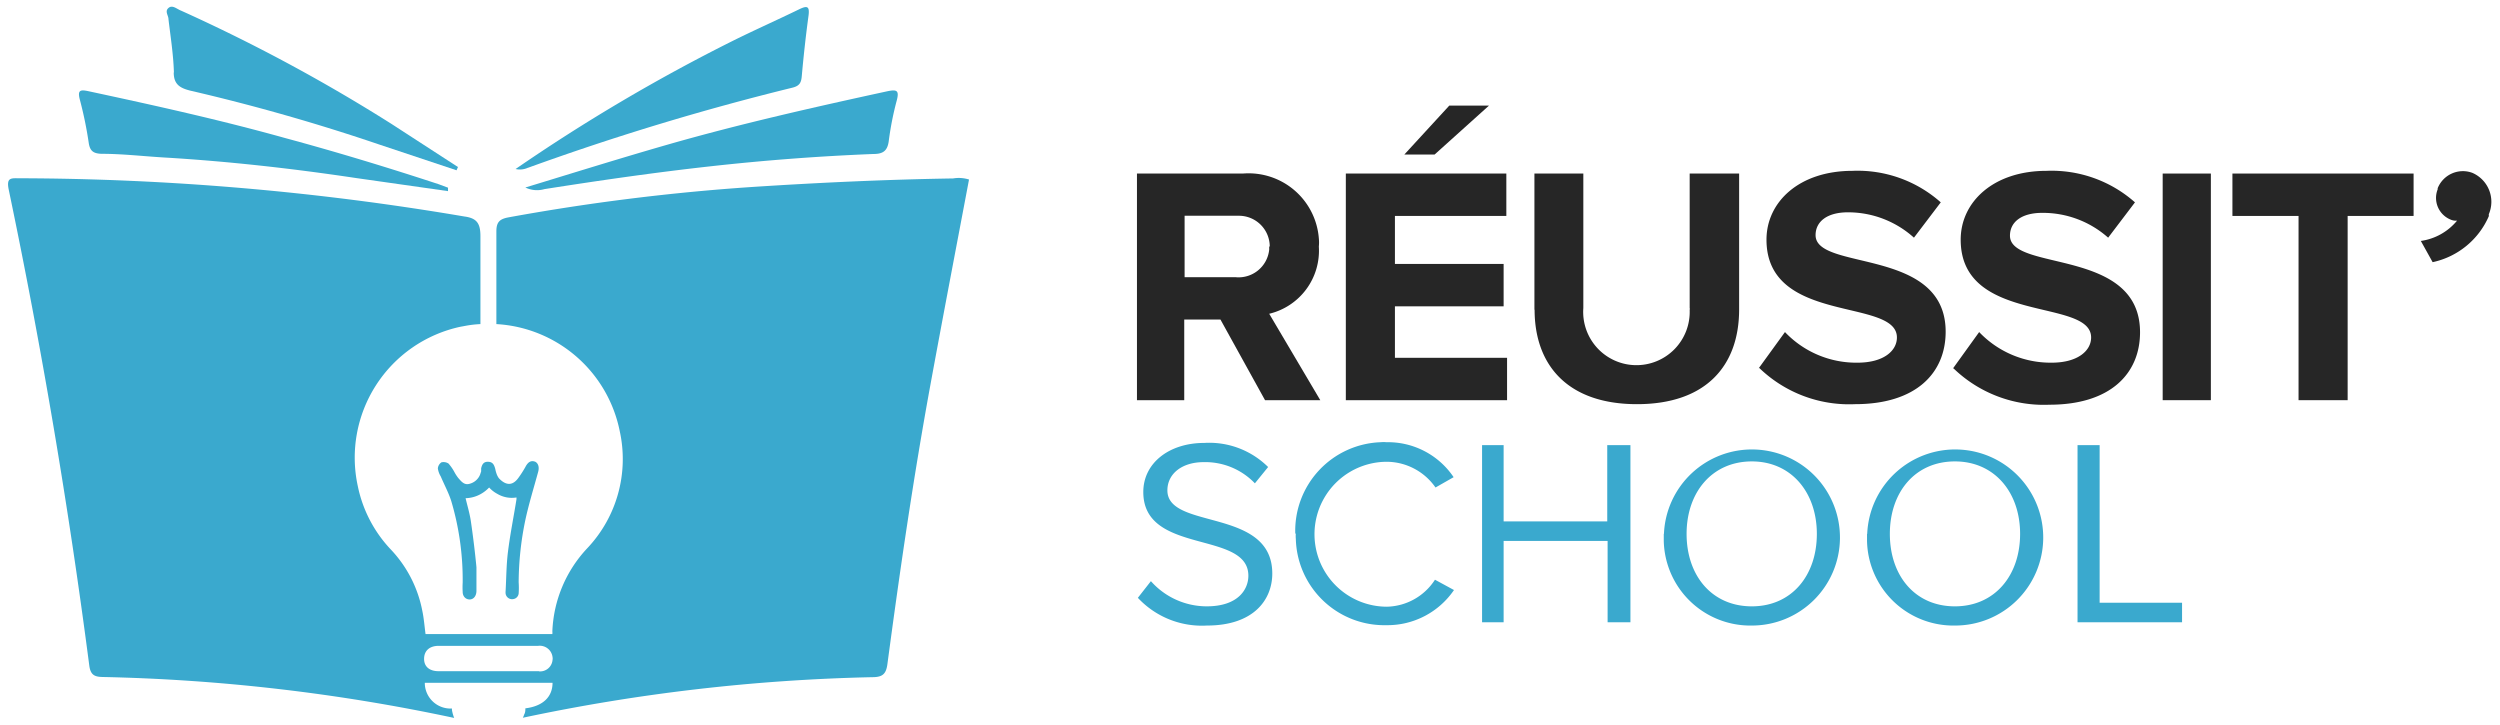
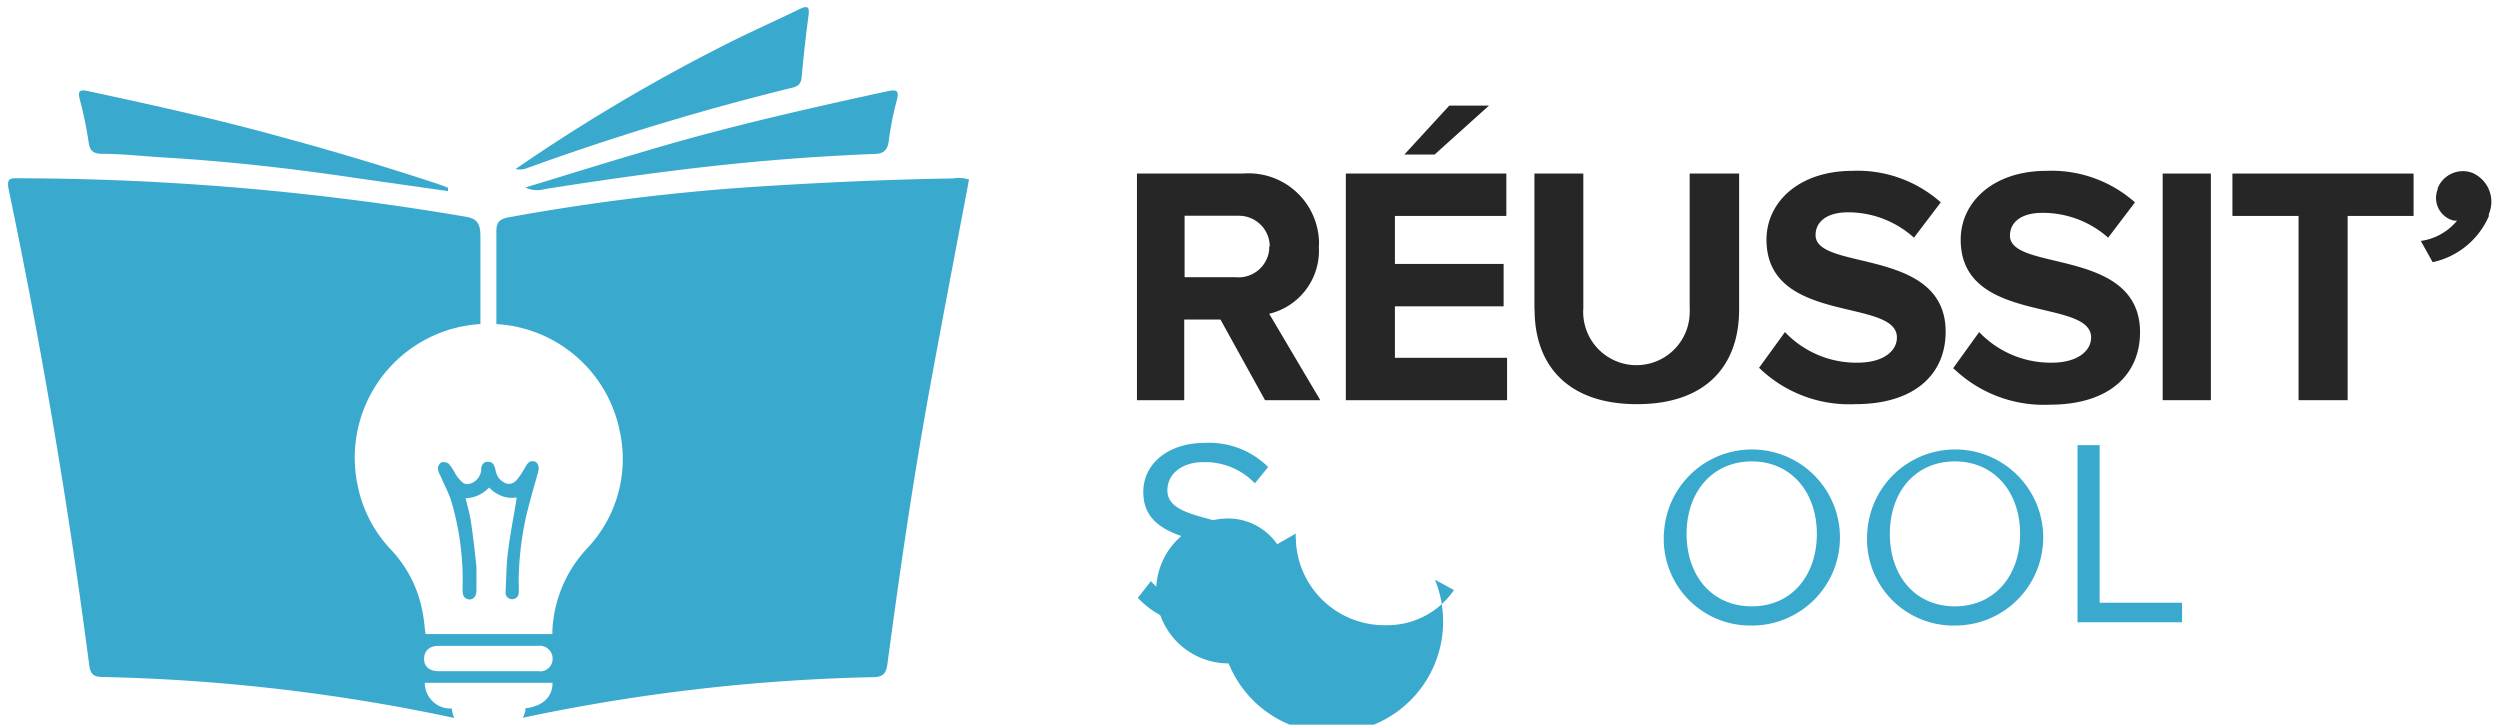
<svg xmlns="http://www.w3.org/2000/svg" viewBox="0 0 138 40">
  <defs>
    <style>.cls-1{fill:#3aa9ce;}.cls-2{fill:#262626;}.cls-3{fill:none;}</style>
  </defs>
  <g id="Calque_2" data-name="Calque 2">
    <g id="Calque_1-2" data-name="Calque 1">
      <g id="Groupe_1038" data-name="Groupe 1038">
        <g id="Groupe_1036" data-name="Groupe 1036">
-           <path id="Tracé_744" data-name="Tracé 744" class="cls-1" d="M9.59,4c0,.67.36.86.9,1A108.85,108.85,0,0,1,21,8L25.2,9.4l.08-.18L21.61,6.84A94.44,94.44,0,0,0,10,.59C9.76.5,9.52.25,9.3.44s0,.41,0,.62C9.41,2,9.57,3,9.6,4" />
          <path id="Tracé_745" data-name="Tracé 745" class="cls-1" d="M29.15,9.26A142.49,142.49,0,0,1,43.74,4.84c.41-.1.49-.29.52-.66.1-1.11.22-2.21.37-3.31.07-.53-.07-.57-.51-.36-1.21.59-2.45,1.14-3.66,1.74a99.55,99.55,0,0,0-12,7.08,1.06,1.06,0,0,0,.68-.07" />
          <path id="Tracé_746" data-name="Tracé 746" class="cls-1" d="M4.9,7.9c.07.45.27.57.69.59,1.14,0,2.27.13,3.41.2,3.58.21,7.13.61,10.67,1.14l5.06.72c0-.06,0-.12,0-.19l-.51-.19c-2.8-.92-5.63-1.78-8.48-2.55-3.58-1-7.2-1.8-10.83-2.58-.46-.1-.65-.09-.5.47A21.47,21.47,0,0,1,4.9,7.9" />
          <path id="Tracé_747" data-name="Tracé 747" class="cls-1" d="M29,10.35a1.47,1.47,0,0,0,1.05.09c3.05-.48,6.1-.92,9.17-1.26s6-.56,9-.68c.52,0,.77-.17.84-.72a16.91,16.91,0,0,1,.44-2.23c.15-.57,0-.62-.53-.51-4,.87-8.09,1.79-12.07,2.93-2.65.76-5.27,1.58-7.9,2.38" />
          <path id="Tracé_748" data-name="Tracé 748" class="cls-1" d="M52.59,9.85c-3.69.06-7.37.23-11.06.47A119.46,119.46,0,0,0,28.06,12c-.47.09-.66.25-.66.77v5.12a7.37,7.37,0,0,1,6.81,5.91,7.16,7.16,0,0,1-1.79,6.46,7.1,7.1,0,0,0-1.93,4.59.77.77,0,0,1,0,.15h-7c-.06-.44-.09-.87-.18-1.29a6.77,6.77,0,0,0-1.72-3.36,7.18,7.18,0,0,1-1.84-3.52,7.39,7.39,0,0,1,5.65-8.79l.38-.07a6,6,0,0,1,.74-.08c0-1.62,0-3.24,0-4.85,0-.71-.2-1-.89-1.09A148.39,148.39,0,0,0,1.07,9.84c-.44,0-.73-.06-.59.62Q3.21,23.53,4.93,36.75c.07.5.28.61.73.62a103,103,0,0,1,19.41,2.26,2.21,2.21,0,0,1-.12-.42.36.36,0,0,1,0-.1,1.42,1.42,0,0,1-1.5-1.35v-.07h7.05c0,.77-.52,1.29-1.5,1.41,0,.11,0,.23-.07.35a.87.87,0,0,1-.07.17,103.43,103.43,0,0,1,19.29-2.24c.58,0,.77-.18.84-.76.69-5.17,1.44-10.32,2.38-15.44.69-3.76,1.41-7.51,2.12-11.27a1.88,1.88,0,0,0-.88-.06M29.75,37.05H24.21c-.51,0-.81-.26-.8-.7s.31-.7.81-.7h5.49a.71.71,0,0,1,.79.62.43.43,0,0,1,0,.16.69.69,0,0,1-.74.63h0" />
          <path id="Tracé_749" data-name="Tracé 749" class="cls-1" d="M29.55,25.49c-.23-.09-.4,0-.55.29a5.93,5.93,0,0,1-.4.62c-.36.48-.74.34-1.06,0a.92.92,0,0,1-.14-.28,1.55,1.55,0,0,1-.06-.23c-.06-.22-.13-.39-.39-.4s-.34.15-.39.36c0,.05,0,.12,0,.17l-.06.18a.85.85,0,0,1-.56.5c-.31.1-.47-.12-.64-.31a2.2,2.2,0,0,1-.21-.32,2.56,2.56,0,0,0-.33-.48.5.5,0,0,0-.39-.07.44.44,0,0,0-.2.34,1.17,1.17,0,0,0,.16.44c.19.45.43.89.58,1.36a15.25,15.25,0,0,1,.63,4.5,4.12,4.12,0,0,0,0,.51c0,.27.19.43.4.42s.36-.2.36-.48c0-.43,0-.87,0-1.3-.08-.83-.18-1.65-.3-2.48-.06-.44-.19-.87-.3-1.33a1.79,1.79,0,0,0,.82-.22,1.92,1.92,0,0,0,.48-.37,1.7,1.7,0,0,0,.45.35,1.57,1.57,0,0,0,1.06.2s0,.07,0,.1c-.16,1-.35,1.93-.47,2.9-.09.71-.09,1.44-.13,2.16a.77.77,0,0,0,0,.15.36.36,0,0,0,.42.3.35.35,0,0,0,.3-.31,4.3,4.3,0,0,0,0-.62A17.2,17.2,0,0,1,29,28.7c.19-.88.46-1.75.7-2.63.09-.3,0-.51-.17-.59" />
        </g>
        <g id="Groupe_1035" data-name="Groupe 1035">
-           <path id="Tracé_732" data-name="Tracé 732" class="cls-1" d="M71.5,29.47a4.89,4.89,0,0,1,4.72-5.06,1.61,1.61,0,0,1,.31,0,4.37,4.37,0,0,1,3.71,1.93l-1,.57a3.3,3.3,0,0,0-2.68-1.42,4,4,0,0,0,0,8A3.24,3.24,0,0,0,79.21,32l1.05.57a4.45,4.45,0,0,1-3.73,1.94,4.89,4.89,0,0,1-5-4.76,1.6,1.6,0,0,1,0-.31" />
-           <path id="Tracé_733" data-name="Tracé 733" class="cls-1" d="M88.74,34.35V29.86H83v4.49H81.81V24.57H83v4.21h5.72V24.57H90v9.78Z" />
+           <path id="Tracé_732" data-name="Tracé 732" class="cls-1" d="M71.5,29.47l-1,.57a3.3,3.3,0,0,0-2.68-1.42,4,4,0,0,0,0,8A3.24,3.24,0,0,0,79.21,32l1.05.57a4.45,4.45,0,0,1-3.73,1.94,4.89,4.89,0,0,1-5-4.76,1.6,1.6,0,0,1,0-.31" />
          <path id="Tracé_734" data-name="Tracé 734" class="cls-1" d="M91.85,29.47a4.86,4.86,0,1,1,4.86,5.06,4.78,4.78,0,0,1-4.87-4.68c0-.13,0-.25,0-.38m8.45,0c0-2.29-1.41-4-3.59-4s-3.6,1.69-3.6,4,1.4,4,3.6,4,3.59-1.7,3.59-4" />
          <path id="Tracé_735" data-name="Tracé 735" class="cls-1" d="M103.07,29.47a4.86,4.86,0,1,1,4.85,5.06,4.77,4.77,0,0,1-4.86-4.68c0-.13,0-.25,0-.38m8.45,0c0-2.29-1.41-4-3.6-4s-3.59,1.69-3.59,4,1.39,4,3.59,4,3.6-1.7,3.6-4" />
          <path id="Tracé_736" data-name="Tracé 736" class="cls-1" d="M114.68,34.35V24.57h1.22v8.7h4.55v1.08Z" />
          <path id="Tracé_737" data-name="Tracé 737" class="cls-2" d="M69.83,22.09l-2.46-4.45h-2v4.45H62.76V9.58h5.85a3.89,3.89,0,0,1,4.19,3.58,2.26,2.26,0,0,1,0,.45,3.58,3.58,0,0,1-2.74,3.71l2.82,4.77Zm.26-8.48a1.7,1.7,0,0,0-1.7-1.7h-3V15.3h2.8a1.7,1.7,0,0,0,1.87-1.52s0-.11,0-.17" />
          <path id="Tracé_738" data-name="Tracé 738" class="cls-2" d="M74.29,22.09V9.58h8.86v2.34H77v2.65H83v2.34H77v2.84h6.19v2.34Zm4.9-13.56H77.52L80,5.83h2.19Z" />
          <path id="Tracé_739" data-name="Tracé 739" class="cls-2" d="M84.7,17.1V9.58h2.7V17a2.94,2.94,0,1,0,5.87.11.21.21,0,0,0,0-.11V9.58H96v7.5c0,3.11-1.83,5.23-5.64,5.23s-5.65-2.14-5.65-5.22" />
          <path id="Tracé_740" data-name="Tracé 740" class="cls-2" d="M97.08,20.33l1.45-2a5.43,5.43,0,0,0,4,1.69c1.47,0,2.18-.67,2.18-1.39,0-2.21-7.2-.69-7.2-5.4,0-2.08,1.8-3.8,4.75-3.8a6.91,6.91,0,0,1,4.87,1.74l-1.48,1.95A5.42,5.42,0,0,0,102,11.72c-1.14,0-1.78.51-1.78,1.26,0,2,7.18.65,7.18,5.33,0,2.28-1.63,4-5,4a7.14,7.14,0,0,1-5.29-2" />
          <path id="Tracé_741" data-name="Tracé 741" class="cls-2" d="M107.81,20.33l1.44-2a5.45,5.45,0,0,0,4,1.69c1.46,0,2.18-.67,2.18-1.39,0-2.21-7.2-.69-7.2-5.4,0-2.08,1.8-3.8,4.74-3.8a6.94,6.94,0,0,1,4.88,1.74l-1.48,1.95a5.42,5.42,0,0,0-3.64-1.37c-1.15,0-1.78.51-1.78,1.26,0,2,7.18.65,7.18,5.33,0,2.28-1.63,4-5,4a7.17,7.17,0,0,1-5.29-2" />
          <rect id="Rectangle_926" data-name="Rectangle 926" class="cls-2" x="119.38" y="9.58" width="2.66" height="12.51" />
          <path id="Tracé_742" data-name="Tracé 742" class="cls-2" d="M126.88,22.09V11.92h-3.65V9.58h10v2.34h-3.64V22.09Z" />
          <path id="Tracé_743" data-name="Tracé 743" class="cls-2" d="M134.28,14.47l-.65-1.17a3.16,3.16,0,0,0,2-1.12.74.74,0,0,1-.36-.06,1.29,1.29,0,0,1-.71-1.67l0-.06a1.5,1.5,0,0,1,1.91-.85,1.74,1.74,0,0,1,.91,2.29.37.37,0,0,1,0,.11,4.38,4.38,0,0,1-3.09,2.53" />
          <path id="Tracé_750" data-name="Tracé 750" class="cls-1" d="M62.81,33l.72-.92a4.12,4.12,0,0,0,3.08,1.39c1.74,0,2.3-.94,2.3-1.69,0-2.52-5.8-1.13-5.8-4.62,0-1.61,1.44-2.71,3.36-2.71A4.61,4.61,0,0,1,70,25.78l-.73.9a3.79,3.79,0,0,0-2.83-1.17c-1.18,0-2,.63-2,1.56,0,2.2,5.79.93,5.79,4.59,0,1.42-1,2.87-3.61,2.87A4.83,4.83,0,0,1,62.81,33" />
        </g>
      </g>
      <rect class="cls-3" width="138" height="40" />
    </g>
  </g>
</svg>